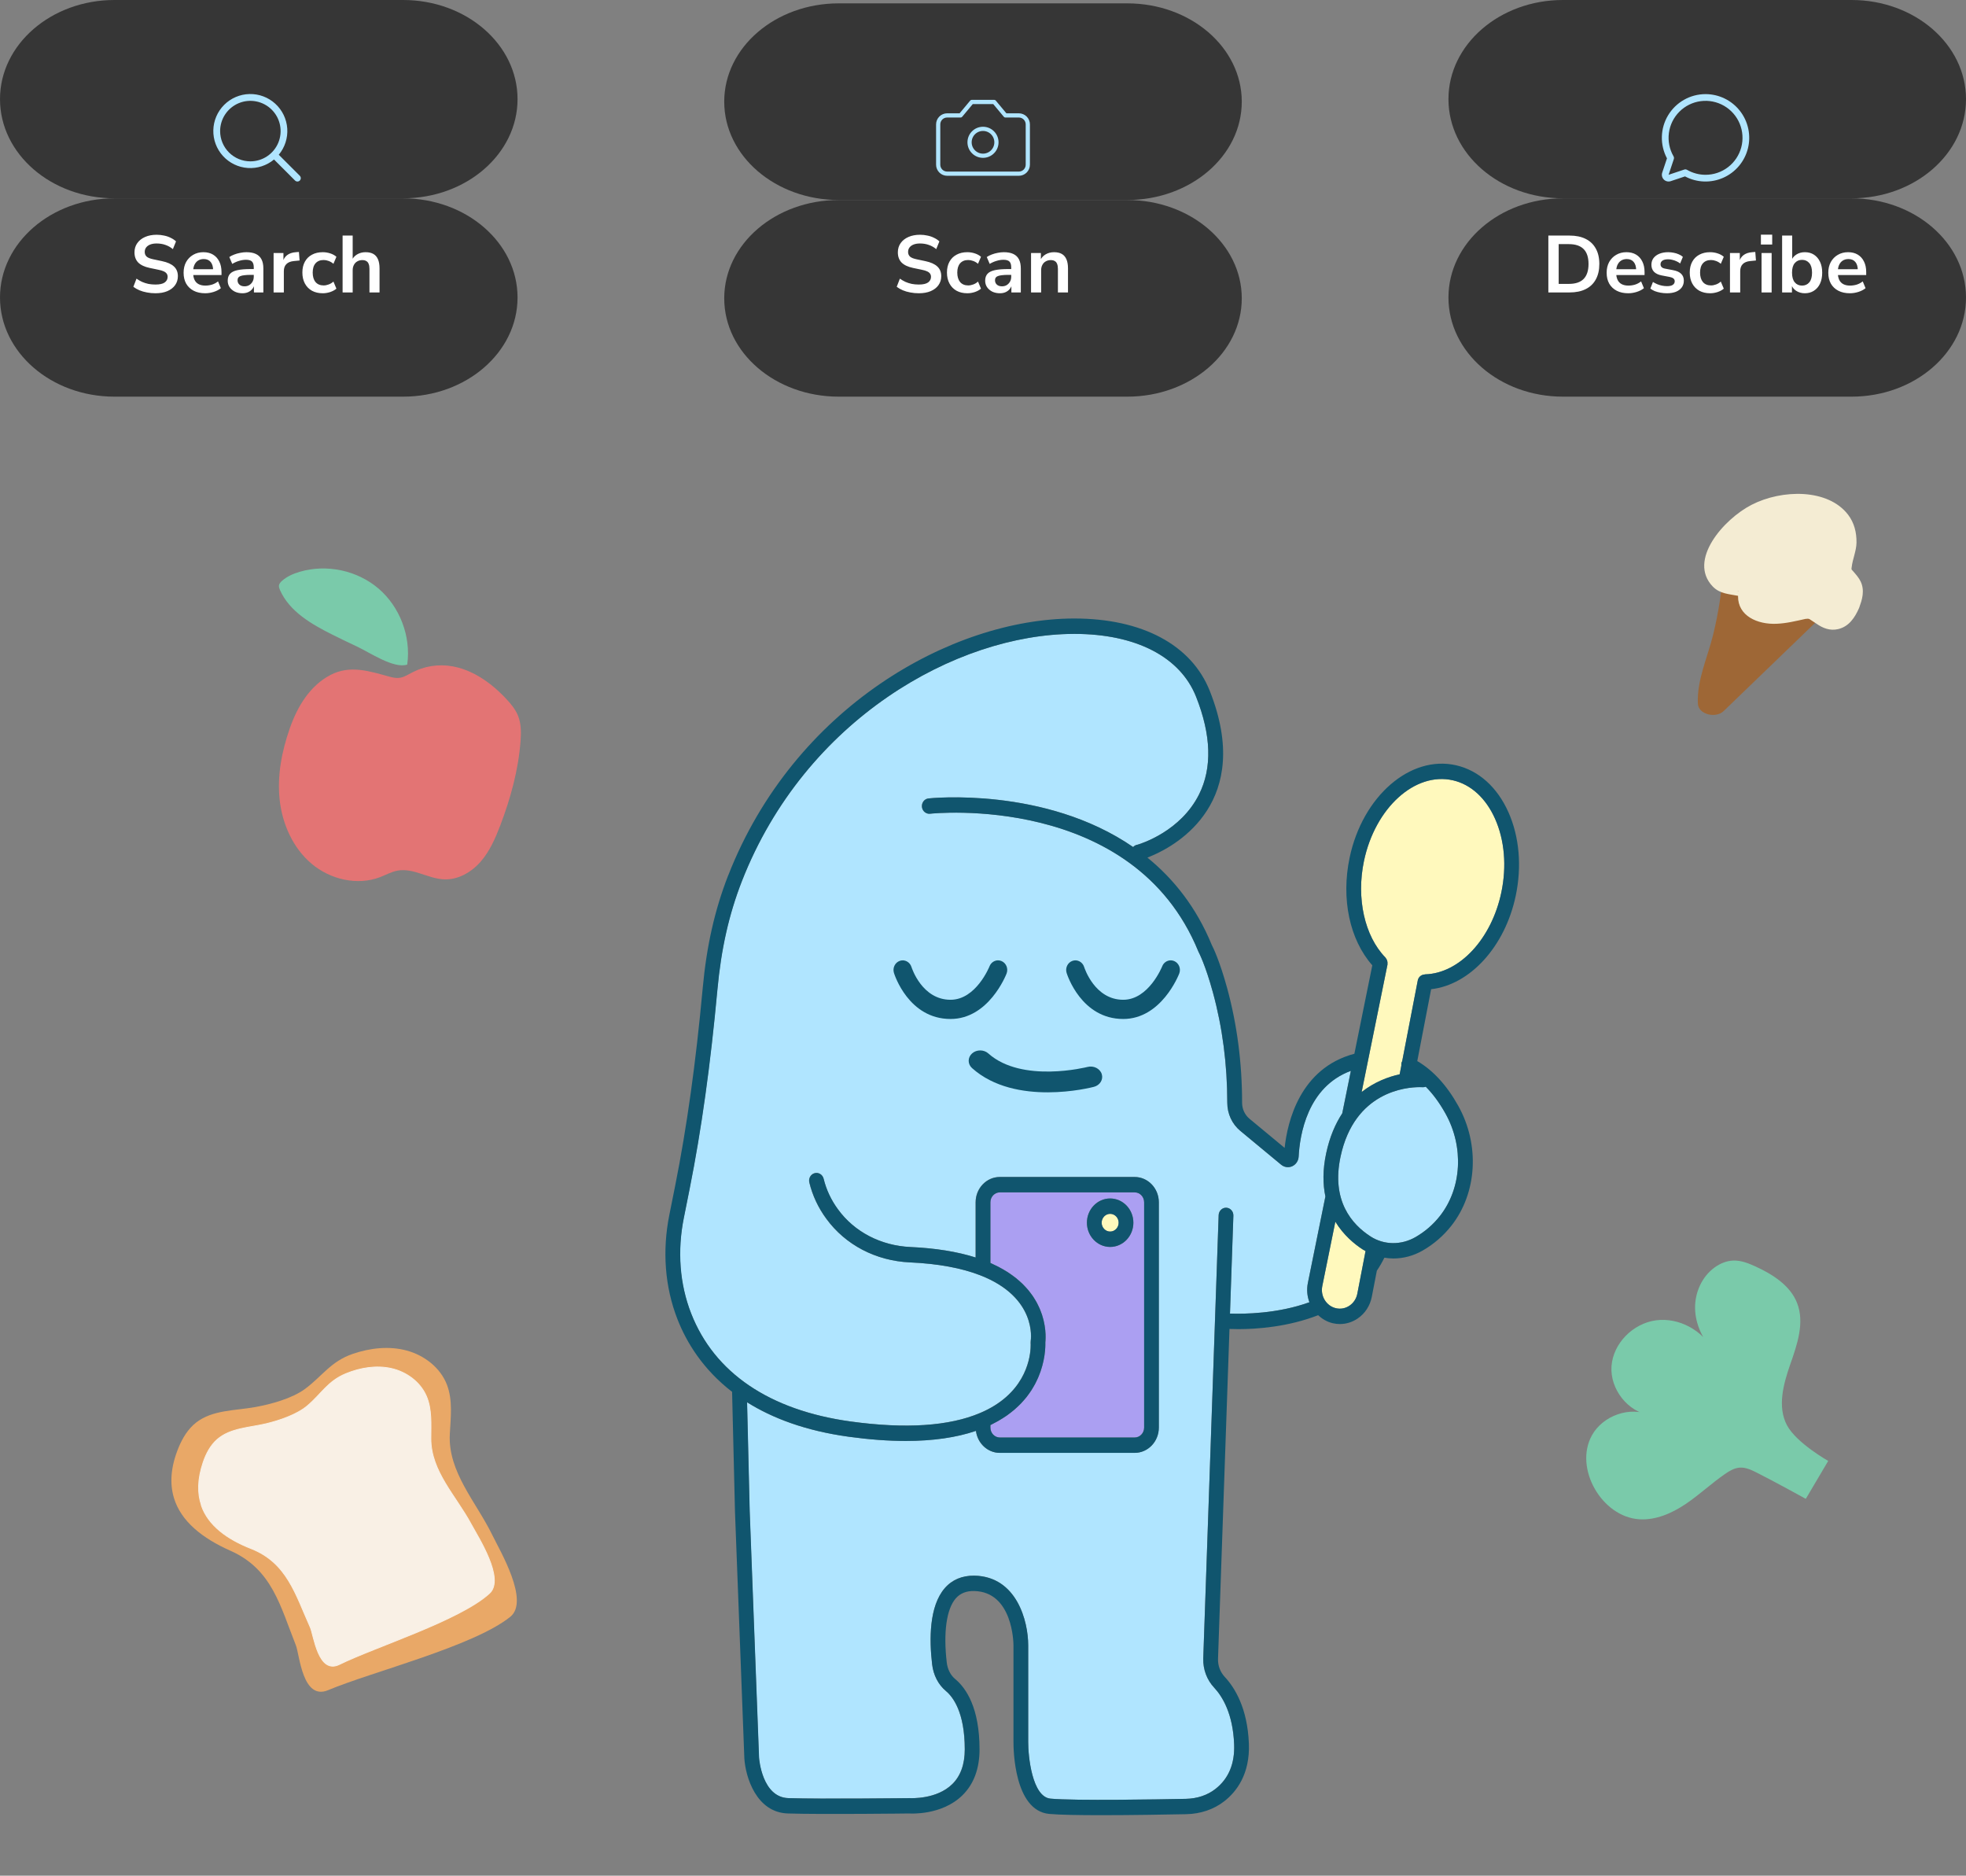
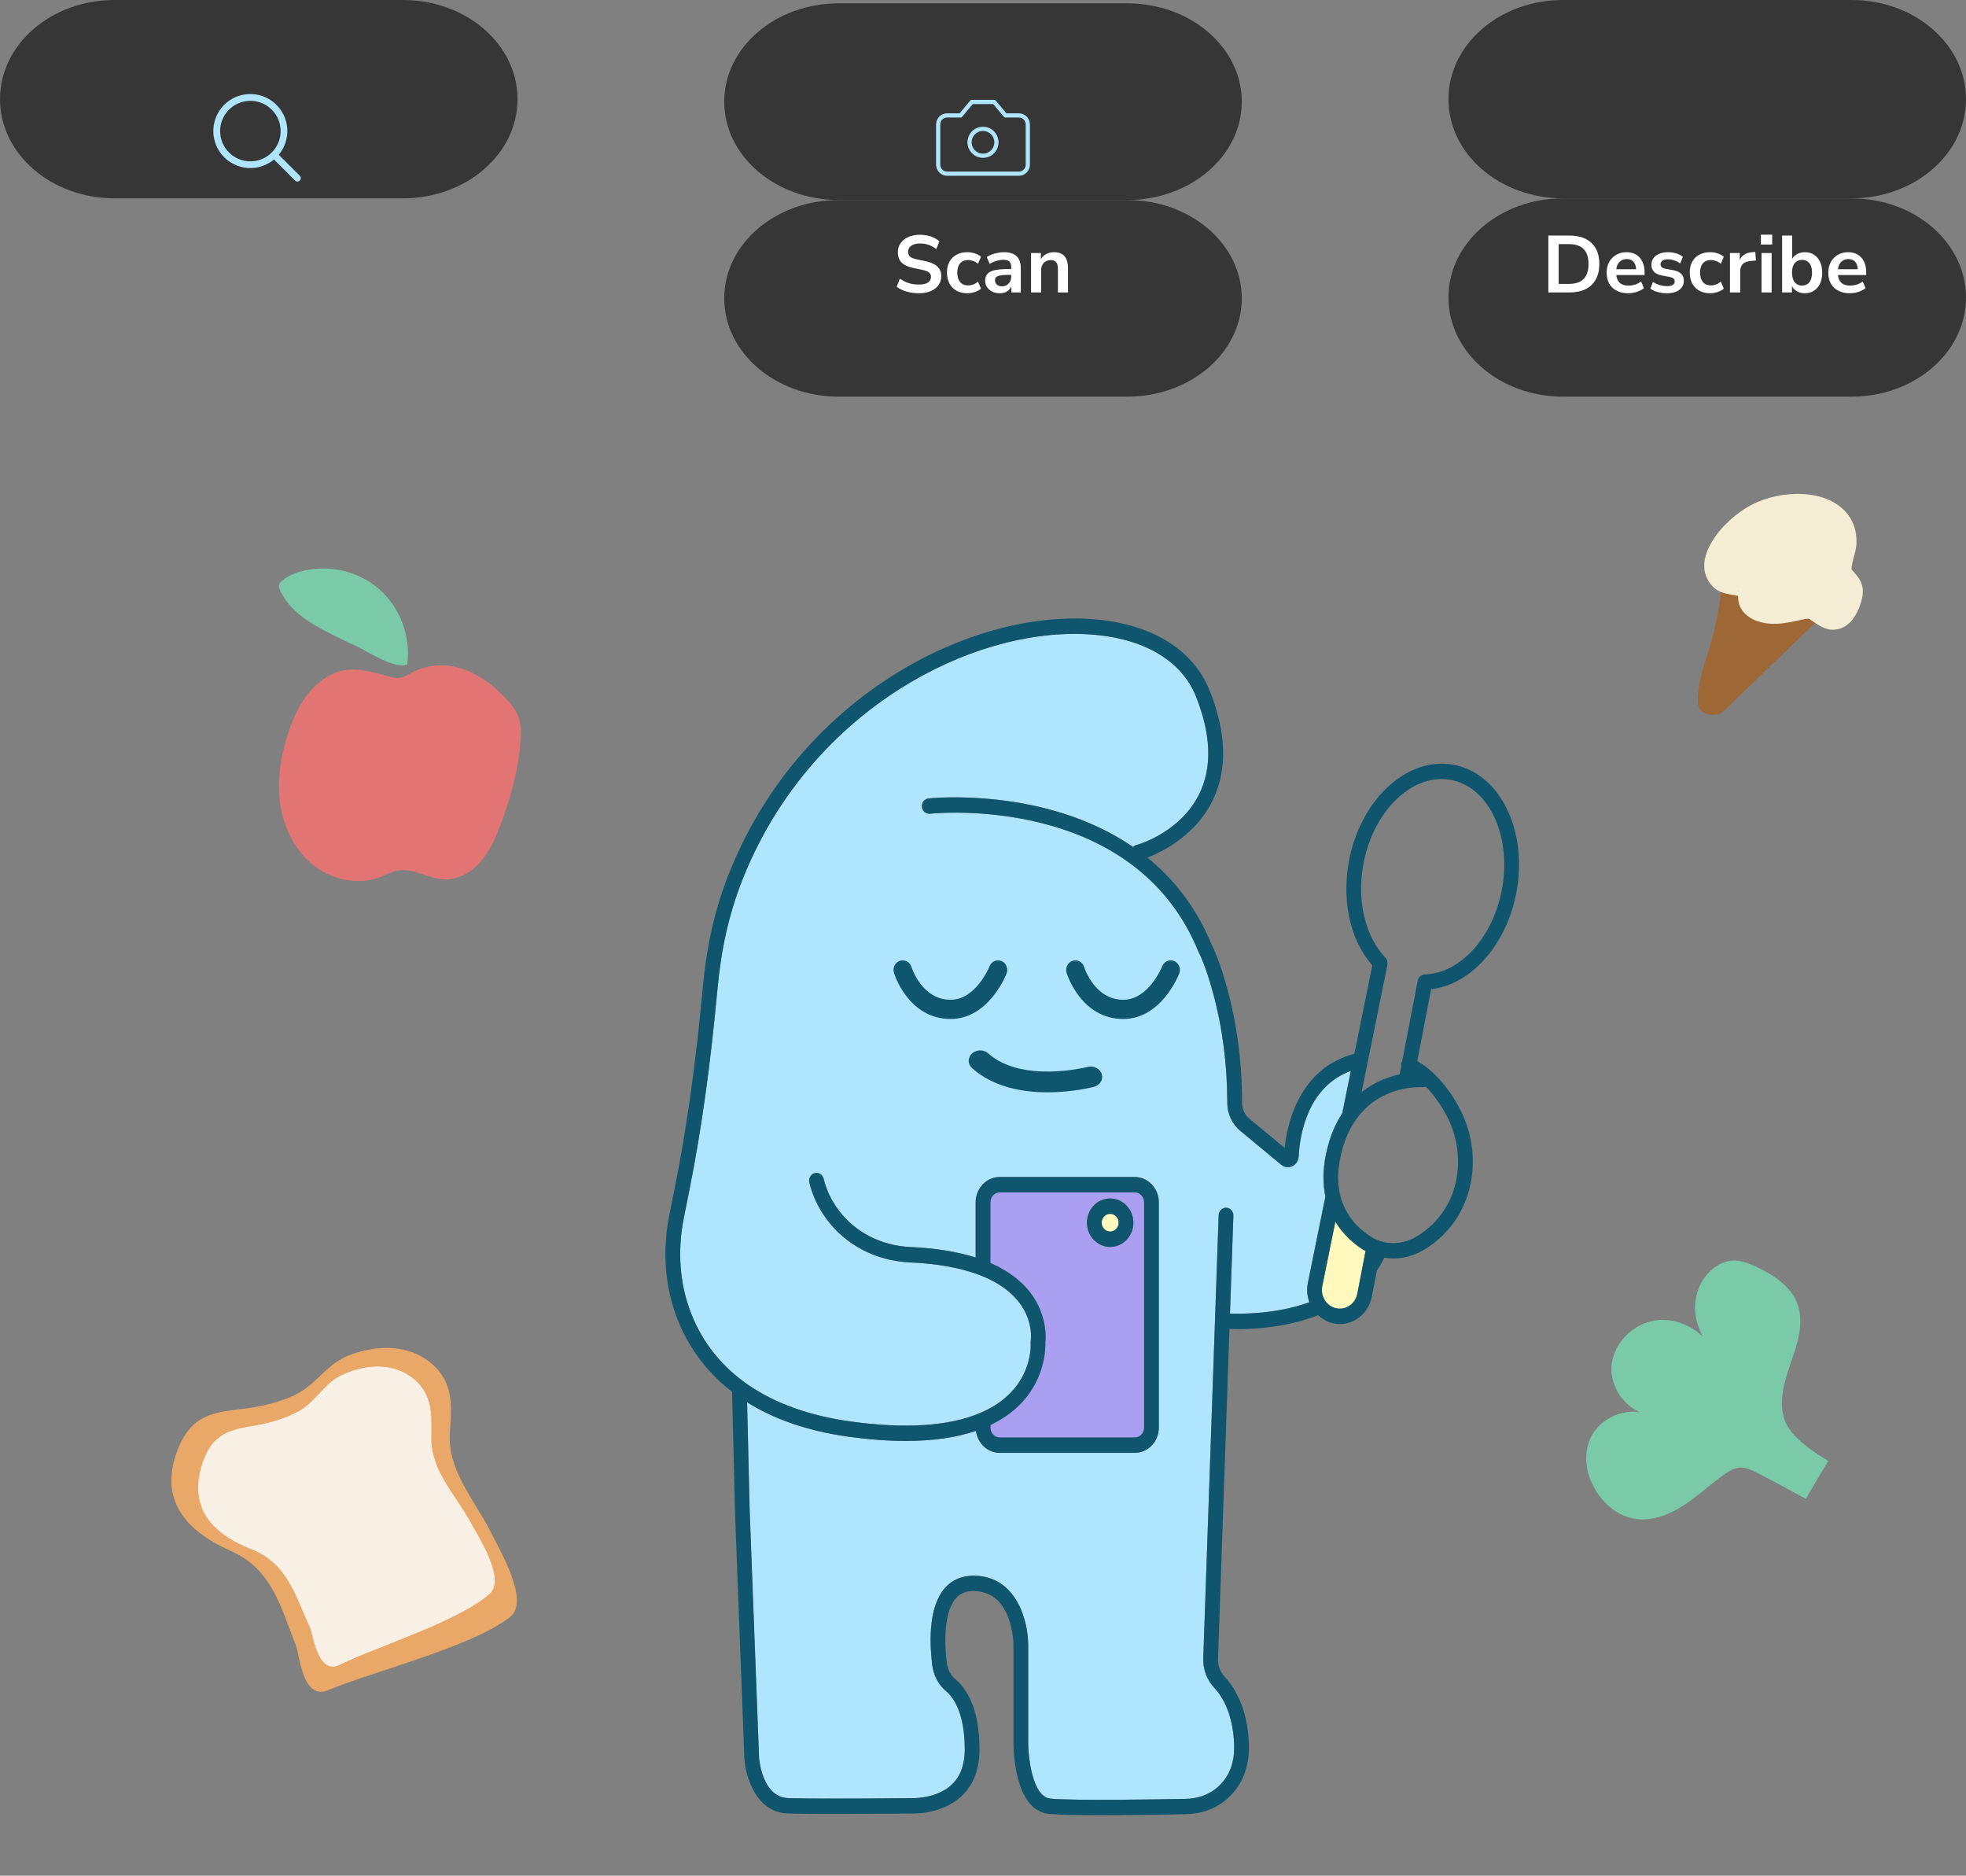
<svg xmlns="http://www.w3.org/2000/svg" width="585" height="558" viewBox="0 0 585 558" fill="none">
  <rect x="0" y="0" width="585" height="558" fill="#808080" stroke="none" />
  <path d="M397.345 363.442L393.457 382.609C392.853 385.588 394.68 388.539 397.536 389.184C398.931 389.506 400.373 389.226 401.577 388.406C402.782 387.585 403.596 386.323 403.883 384.858L406.333 372.17C406.078 372.023 405.806 371.909 405.556 371.747C403 370.106 399.772 367.426 397.345 363.447V363.442Z" fill="#FFF9BD" />
-   <path d="M416.979 317.02C416.948 316.636 416.975 316.242 417.139 315.863C417.161 315.815 417.202 315.787 417.225 315.739L421.867 291.677C422.072 290.624 422.94 289.936 423.922 289.889C423.981 289.884 424.027 289.851 424.09 289.851C434.311 289.552 443.836 279.302 446.736 265.48C448.369 257.71 447.705 249.927 444.868 243.566C442.126 237.414 437.671 233.354 432.324 232.13C421.053 229.559 409.187 240.317 405.863 256.131C403.535 267.221 406.041 278.491 412.247 284.846C412.301 284.903 412.324 284.979 412.374 285.041C412.469 285.164 412.556 285.288 412.624 285.43C412.688 285.558 412.738 285.686 412.778 285.824C412.819 285.961 412.847 286.099 412.86 286.246C412.874 286.402 412.874 286.554 412.86 286.711C412.851 286.791 412.874 286.872 412.86 286.952L405.172 324.861C408.991 321.849 413.101 320.34 416.484 319.586L416.979 317.015V317.02Z" fill="#FFF9BD" />
  <path d="M330.336 366.378C331.728 366.378 332.864 365.192 332.864 363.741C332.864 362.289 331.728 361.104 330.336 361.104C328.945 361.104 327.809 362.289 327.809 363.741C327.809 365.192 328.945 366.378 330.336 366.378Z" fill="#FFF9BD" />
  <path d="M311.026 400.805C311.021 400.938 311.003 401.104 310.994 401.251C310.98 401.459 310.967 401.654 310.948 401.881C310.93 402.052 310.903 402.247 310.885 402.427C310.857 402.669 310.83 402.906 310.794 403.172C310.762 403.376 310.721 403.598 310.685 403.812C310.639 404.087 310.594 404.353 310.535 404.642C310.485 404.874 310.421 405.121 310.366 405.363C310.298 405.662 310.23 405.951 310.148 406.264C310.08 406.52 309.989 406.791 309.912 407.052C309.816 407.369 309.725 407.678 309.612 408.005C309.516 408.28 309.403 408.56 309.293 408.84C309.166 409.172 309.043 409.499 308.898 409.841C308.775 410.13 308.63 410.419 308.489 410.709C308.325 411.05 308.166 411.392 307.984 411.738C307.83 412.032 307.648 412.331 307.475 412.625C307.275 412.971 307.07 413.317 306.847 413.668C306.657 413.967 306.438 414.261 306.225 414.56C305.979 414.906 305.734 415.253 305.461 415.599C305.229 415.898 304.97 416.187 304.715 416.481C304.42 416.823 304.124 417.164 303.801 417.501C303.524 417.79 303.224 418.075 302.924 418.359C302.578 418.692 302.224 419.024 301.846 419.346C301.524 419.626 301.178 419.896 300.832 420.167C300.428 420.484 300.014 420.802 299.573 421.111C299.2 421.371 298.805 421.623 298.405 421.879C297.936 422.178 297.459 422.472 296.954 422.756C296.527 422.998 296.081 423.226 295.627 423.458C295.308 423.62 295.027 423.795 294.699 423.952V424.687C294.699 426.314 295.959 427.637 297.504 427.637H337.636C339.182 427.637 340.442 426.314 340.442 424.687V357.665C340.442 356.038 339.182 354.715 337.636 354.715H297.504C295.959 354.715 294.699 356.038 294.699 357.665V375.703C295.045 375.85 295.336 376.016 295.668 376.173C296.172 376.41 296.672 376.643 297.145 376.889C297.659 377.155 298.145 377.435 298.623 377.71C299.064 377.966 299.5 378.222 299.91 378.488C300.355 378.777 300.769 379.071 301.183 379.37C301.56 379.645 301.937 379.915 302.287 380.195C302.669 380.499 303.019 380.807 303.369 381.12C303.688 381.405 304.01 381.689 304.306 381.979C304.629 382.297 304.92 382.614 305.215 382.937C305.484 383.231 305.756 383.52 305.997 383.814C306.266 384.137 306.506 384.459 306.747 384.787C306.966 385.081 307.193 385.375 307.389 385.669C307.607 385.996 307.798 386.319 307.993 386.641C308.171 386.935 308.352 387.225 308.507 387.519C308.68 387.841 308.83 388.159 308.984 388.482C309.121 388.766 309.266 389.056 309.384 389.336C309.521 389.653 309.63 389.957 309.744 390.27C309.848 390.545 309.957 390.825 310.048 391.095C310.148 391.399 310.226 391.693 310.307 391.987C310.38 392.248 310.462 392.514 310.521 392.765C310.594 393.059 310.644 393.329 310.698 393.609C310.744 393.846 310.803 394.088 310.839 394.316C310.885 394.596 310.917 394.852 310.948 395.118C310.976 395.322 311.008 395.535 311.026 395.729C311.053 395.99 311.062 396.223 311.08 396.46C311.089 396.631 311.108 396.811 311.117 396.972C311.126 397.214 311.126 397.418 311.126 397.632C311.126 397.755 311.13 397.897 311.126 398.011C311.126 398.229 311.112 398.405 311.103 398.585C311.103 398.666 311.098 398.76 311.094 398.832C311.08 399.064 311.062 399.254 311.048 399.396C311.048 399.538 311.058 399.728 311.053 399.96C311.053 400.055 311.044 400.183 311.044 400.292C311.044 400.454 311.039 400.606 311.03 400.8L311.026 400.805ZM330.335 356.531C334.145 356.531 337.245 359.766 337.245 363.741C337.245 367.716 334.145 370.951 330.335 370.951C326.525 370.951 323.419 367.716 323.419 363.741C323.419 359.766 326.52 356.531 330.335 356.531Z" fill="#AB9FF2" />
-   <path d="M407.853 367.853C411.831 370.405 416.937 370.471 421.193 368.024C424.011 366.402 426.457 364.286 428.462 361.739C434.982 353.448 435.646 341.21 430.122 331.283C428.344 328.095 426.385 325.425 424.248 323.29C423.957 323.404 423.629 323.456 423.307 323.433C423.216 323.428 422.907 323.409 422.42 323.409C418.497 323.409 403.048 324.666 398.892 344.075C396.091 357.167 402.22 364.229 407.853 367.848V367.853Z" fill="#B0E5FF" />
  <path d="M277.351 495.096C277.728 498.34 279.187 501.162 281.456 503.05L281.433 503.045C283.534 504.786 287.053 509.359 287.053 520.415C287.053 524.86 285.798 528.336 283.334 530.755C278.716 535.284 271.187 534.94 270.675 534.916L270.654 534.915C270.39 534.915 244.284 535.233 234.545 534.915C226.753 534.659 225.866 523.313 225.834 522.905L223.052 449.584L222.27 417.155C229.794 421.869 239.615 425.631 252.536 427.41C258.624 428.244 264.279 428.662 269.49 428.662C277.546 428.662 284.525 427.656 290.376 425.664C290.845 429.345 293.832 432.205 297.473 432.205H337.605C341.57 432.205 344.793 428.828 344.793 424.682V357.66C344.793 353.514 341.57 350.137 337.605 350.137H297.473C293.509 350.137 290.285 353.514 290.285 357.66V374.086C284.807 372.35 278.31 371.297 270.899 370.97C262.084 370.571 254.227 366.487 249.331 359.766C247.289 356.996 245.848 353.927 245.048 350.649C244.752 349.426 243.543 348.686 242.384 348.999C241.211 349.312 240.501 350.555 240.801 351.778C241.747 355.658 243.447 359.287 245.848 362.546C251.527 370.343 260.592 375.082 270.713 375.542C279.042 375.912 286.107 377.212 291.713 379.403C308.526 385.963 306.757 398.39 306.676 398.903C306.648 399.092 306.635 399.296 306.648 399.491C306.657 399.6 306.694 400.164 306.639 401.051C306.412 404.903 304.534 414.873 291.654 420.328C282.434 424.26 269.472 425.119 253.122 422.875C228.962 419.545 212.536 408.418 205.616 390.687C202.22 381.983 201.47 372.174 203.452 362.313L205.184 353.647C208.694 336.036 211.395 316.674 213.441 294.447C214.554 282.294 216.869 272.035 220.715 262.164C239.551 213.968 284.648 188.658 319.46 188.573H319.647C337.978 188.573 351.186 195.393 355.905 207.299C360.424 218.697 360.715 228.473 356.764 236.351C351.322 247.204 339.792 250.899 338.483 251.283C338.287 251.307 338.092 251.359 337.901 251.444C337.615 251.572 337.369 251.757 337.164 251.98C310.886 233.885 276.723 237.466 276.26 237.523C275.055 237.66 274.191 238.789 274.323 240.046C274.455 241.308 275.559 242.205 276.741 242.072C277.342 241.996 337.237 235.716 356.569 283.049C356.601 283.125 356.637 283.205 356.678 283.281C356.696 283.314 358.633 286.933 360.906 295.248C363.743 305.622 365.18 316.655 365.18 328.048C365.18 331.321 366.589 334.371 369.049 336.41L381.206 346.485C381.788 346.973 382.498 347.22 383.211 347.22C383.662 347.22 384.112 347.12 384.539 346.921C385.635 346.404 386.353 345.304 386.417 344.056C386.744 337.729 388.972 323.347 401.952 318.561L399.388 331.202C397.342 334.323 395.651 338.198 394.605 343.079C393.537 348.069 393.614 352.324 394.373 355.938L389.158 381.661C388.754 383.648 388.958 385.626 389.617 387.4C380.097 390.839 370.154 390.924 365.98 390.773L366.989 361.649C367.035 360.387 366.089 359.33 364.88 359.282C363.689 359.23 362.652 360.221 362.611 361.483L358.028 493.412C357.96 496.666 359.106 499.725 361.256 502.03C363.78 504.734 366.862 509.857 367.217 518.897C367.44 524.66 365.576 529.129 361.67 532.178C359.288 534.043 356.246 535.067 352.877 535.133C345.23 535.29 319.715 535.745 312.577 535.072C307.085 534.555 305.916 522.393 305.939 518.157V489.428C305.944 482.384 302.602 468.998 289.931 468.737C286.307 468.7 283.311 469.919 281.106 472.466C276.446 477.844 276.491 487.739 277.351 495.096Z" fill="#B0E5FF" />
  <path d="M325.501 323.324C324.556 323.574 302.136 329.289 289.25 317.756C287.907 316.555 287.9 314.605 289.235 313.397C289.903 312.789 290.784 312.489 291.665 312.489C292.546 312.489 293.413 312.789 294.08 313.384C304.09 322.34 323.398 317.456 323.59 317.405C325.401 316.938 327.305 317.872 327.831 319.508C328.356 321.138 327.319 322.851 325.501 323.324Z" fill="#10556E" />
  <path d="M319.146 285.833C320.578 285.349 322.124 286.165 322.596 287.664C322.724 288.062 325.774 297.421 334.226 297.421C341.824 297.421 345.779 287.574 345.82 287.474C346.252 286.364 347.279 285.69 348.357 285.69C348.698 285.69 349.048 285.757 349.38 285.899C350.785 286.492 351.462 288.157 350.894 289.618C350.68 290.173 345.534 303.136 334.222 303.136C321.746 303.136 317.55 289.983 317.377 289.423C316.918 287.925 317.704 286.326 319.141 285.838L319.146 285.833Z" fill="#10556E" />
  <path d="M267.762 285.833C269.194 285.349 270.74 286.165 271.213 287.664C271.34 288.062 274.391 297.421 282.843 297.421C290.44 297.421 294.396 287.574 294.437 287.474C294.868 286.364 295.896 285.69 296.973 285.69C297.314 285.69 297.665 285.757 298.001 285.899C299.406 286.492 300.083 288.157 299.515 289.618C299.301 290.173 294.155 303.136 282.843 303.136C270.367 303.136 266.171 289.983 265.998 289.423C265.539 287.925 266.325 286.326 267.762 285.838V285.833Z" fill="#10556E" />
  <path d="M216.67 260.447C212.655 270.745 210.25 281.412 209.091 294.02C207.063 316.076 204.385 335.281 200.907 352.722L199.175 361.383C197.016 372.136 197.843 382.87 201.571 392.418C204.308 399.434 209.209 407.393 217.839 414.057L218.702 449.736L221.489 523.157C221.858 528.673 225.04 539.184 234.438 539.488C244.276 539.81 270.473 539.492 270.564 539.488C270.951 539.521 280.226 540.085 286.341 534.118C289.741 530.798 291.469 526.188 291.469 520.42C291.469 508.097 287.514 502.225 284.199 499.474C282.835 498.34 281.953 496.59 281.712 494.545C280.671 485.619 281.64 478.689 284.372 475.53C285.709 473.988 287.559 473.262 289.855 473.31C301.39 473.547 301.562 488.778 301.567 489.423V518.138C301.553 520.235 301.731 538.634 312.197 539.621C315.197 539.905 321.103 540 327.687 540C336.816 540 347.241 539.815 352.979 539.701C357.271 539.611 361.19 538.278 364.318 535.835C367.841 533.08 371.974 527.871 371.615 518.708C371.206 508.22 367.473 502.111 364.418 498.838C363.095 497.42 362.39 495.532 362.431 493.545L365.841 395.35C366.582 395.378 367.468 395.402 368.5 395.402C374.011 395.402 383.286 394.743 392.229 391.256C393.443 392.395 394.911 393.263 396.616 393.652C397.312 393.808 398.007 393.889 398.703 393.889C400.567 393.889 402.395 393.324 403.995 392.233C406.191 390.739 407.682 388.439 408.196 385.759L409.692 378.018C410.528 376.794 411.269 375.495 411.938 374.152C412.82 374.295 413.711 374.385 414.602 374.385C417.584 374.385 420.594 373.602 423.327 372.027C426.637 370.125 429.51 367.64 431.87 364.642C439.54 354.88 440.372 340.556 433.925 328.987C430.519 322.873 426.418 318.405 421.722 315.658L425.845 294.281C437.412 292.981 447.846 281.597 451.024 266.457C452.861 257.715 452.088 248.897 448.851 241.635C445.518 234.16 439.985 229.198 433.27 227.662C419.639 224.555 405.427 236.873 401.59 255.149C399.012 267.424 401.604 279.543 408.341 287.17L403.008 313.481C386.768 317.783 383.067 333.835 382.254 341.485L371.81 332.829C370.405 331.662 369.596 329.921 369.596 328.048C369.596 316.232 368.1 304.773 365.159 293.991C362.931 285.847 360.99 281.905 360.59 281.142C355.948 269.824 349.155 261.41 341.426 255.13C341.949 254.921 342.49 254.689 343.072 254.437C350.337 251.278 373.029 238.424 359.985 205.549C354.556 191.845 339.871 184 319.676 184H319.48C283.208 184.09 236.247 210.377 216.684 260.442L216.67 260.447ZM403.881 384.858C403.599 386.328 402.781 387.585 401.576 388.406C400.371 389.226 398.93 389.506 397.534 389.184C394.679 388.534 392.851 385.588 393.456 382.609L397.343 363.442C399.771 367.422 402.999 370.101 405.554 371.743C405.804 371.904 406.073 372.018 406.332 372.165L403.881 384.853V384.858ZM412.856 286.957C412.874 286.876 412.852 286.796 412.856 286.715C412.87 286.559 412.874 286.407 412.856 286.25C412.842 286.103 412.815 285.966 412.774 285.828C412.733 285.691 412.688 285.563 412.62 285.434C412.547 285.292 412.465 285.169 412.37 285.045C412.32 284.984 412.297 284.908 412.242 284.851C406.036 278.495 403.527 267.225 405.859 256.135C409.183 240.321 421.049 229.564 432.32 232.135C437.666 233.358 442.122 237.418 444.863 243.57C447.7 249.931 448.364 257.715 446.732 265.484C443.827 279.306 434.302 289.561 424.086 289.855C424.027 289.855 423.977 289.888 423.918 289.893C422.936 289.945 422.067 290.633 421.863 291.681L417.221 315.744C417.198 315.786 417.157 315.82 417.134 315.867C416.966 316.242 416.939 316.636 416.975 317.024L416.48 319.595C413.097 320.345 408.992 321.858 405.168 324.87L412.856 286.962V286.957ZM422.422 323.409C422.908 323.409 423.218 323.428 423.308 323.433C423.631 323.456 423.959 323.404 424.25 323.29C426.382 325.425 428.346 328.095 430.124 331.283C435.652 341.206 434.984 353.448 428.464 361.739C426.459 364.286 424.018 366.402 421.194 368.024C416.939 370.471 411.829 370.405 407.855 367.853C402.222 364.234 396.093 357.171 398.894 344.08C403.049 324.671 418.498 323.414 422.422 323.414V323.409ZM319.476 188.577H319.662C337.993 188.577 351.206 195.398 355.92 207.304C360.439 218.702 360.73 228.477 356.78 236.356C351.337 247.209 339.803 250.904 338.498 251.288C338.303 251.311 338.107 251.368 337.916 251.449C337.63 251.577 337.384 251.762 337.18 251.985C310.901 233.885 276.738 237.471 276.275 237.528C275.07 237.665 274.206 238.794 274.338 240.051C274.47 241.308 275.575 242.209 276.757 242.076C277.357 242 337.252 235.72 356.584 283.053C356.616 283.129 356.657 283.215 356.693 283.286C356.711 283.324 358.648 286.938 360.921 295.253C363.758 305.626 365.195 316.659 365.195 328.053C365.195 331.33 366.605 334.375 369.064 336.415L381.222 346.49C381.808 346.973 382.513 347.225 383.227 347.225C383.672 347.225 384.127 347.125 384.554 346.926C385.65 346.409 386.368 345.309 386.432 344.061C386.755 337.734 388.982 323.352 401.967 318.566L399.403 331.207C397.357 334.323 395.666 338.198 394.62 343.084C393.552 348.079 393.624 352.329 394.388 355.943L389.173 381.666C388.769 383.658 388.973 385.636 389.633 387.405C380.112 390.839 370.169 390.929 365.995 390.777L367.005 361.654C367.05 360.392 366.104 359.33 364.895 359.287C363.704 359.235 362.667 360.226 362.626 361.488L358.043 493.417C357.975 496.67 359.121 499.73 361.272 502.035C363.795 504.739 366.877 509.857 367.232 518.902C367.455 524.665 365.591 529.133 361.685 532.183C359.303 534.047 356.261 535.067 352.892 535.138C345.245 535.295 319.726 535.75 312.592 535.076C307.1 534.559 305.927 522.398 305.954 518.162V489.432C305.954 482.388 302.617 469.003 289.946 468.742C286.322 468.704 283.326 469.923 281.121 472.47C276.461 477.854 276.507 487.748 277.366 495.1C277.743 498.345 279.203 501.167 281.471 503.055C283.572 504.796 287.091 509.368 287.091 520.425C287.091 524.869 285.841 528.346 283.372 530.765C278.666 535.38 270.937 534.934 270.692 534.925C270.428 534.925 244.322 535.243 234.583 534.925C226.795 534.673 225.904 523.323 225.872 522.915L223.09 449.594L222.308 417.164C229.832 421.879 239.653 425.64 252.574 427.419C258.662 428.254 264.317 428.671 269.528 428.671C277.584 428.671 284.558 427.666 290.414 425.673C290.878 429.354 293.865 432.214 297.511 432.214H337.643C341.608 432.214 344.831 428.842 344.831 424.692V357.669C344.831 353.524 341.608 350.147 337.643 350.147H297.511C293.547 350.147 290.323 353.524 290.323 357.669V374.095C284.845 372.359 278.348 371.311 270.937 370.979C262.121 370.576 254.265 366.497 249.368 359.775C247.327 357.001 245.886 353.932 245.086 350.659C244.79 349.435 243.581 348.695 242.421 349.008C241.248 349.321 240.539 350.564 240.839 351.788C241.785 355.668 243.485 359.296 245.886 362.555C251.564 370.353 260.626 375.091 270.751 375.551C279.08 375.921 286.145 377.221 291.751 379.412C308.564 385.972 306.795 398.4 306.714 398.912C306.682 399.102 306.673 399.31 306.686 399.5C306.695 399.609 306.727 400.169 306.677 401.061C306.45 404.912 304.568 414.883 291.692 420.337C282.472 424.274 269.509 425.128 253.16 422.884C229 419.555 212.574 408.427 205.654 390.697C202.258 381.993 201.507 372.184 203.49 362.323L205.222 353.657C208.732 336.05 211.432 316.683 213.478 294.456C214.597 282.304 216.906 272.044 220.753 262.174C239.589 213.973 284.686 188.667 319.498 188.582L319.476 188.577ZM311.046 399.401C311.06 399.258 311.078 399.069 311.092 398.836C311.096 398.765 311.096 398.67 311.101 398.589C311.11 398.409 311.119 398.234 311.124 398.016C311.124 397.902 311.124 397.759 311.124 397.636C311.124 397.423 311.124 397.219 311.115 396.977C311.11 396.82 311.092 396.635 311.083 396.464C311.069 396.223 311.055 395.995 311.028 395.734C311.01 395.54 310.974 395.326 310.951 395.122C310.919 394.856 310.887 394.6 310.842 394.32C310.805 394.093 310.746 393.851 310.701 393.614C310.646 393.334 310.592 393.059 310.523 392.769C310.464 392.518 310.383 392.252 310.31 391.992C310.228 391.698 310.151 391.403 310.051 391.1C309.964 390.829 309.851 390.55 309.746 390.275C309.632 389.966 309.519 389.658 309.387 389.34C309.269 389.055 309.123 388.771 308.987 388.486C308.832 388.164 308.687 387.846 308.509 387.523C308.35 387.234 308.168 386.94 307.996 386.646C307.8 386.319 307.609 385.996 307.391 385.674C307.191 385.379 306.968 385.085 306.75 384.791C306.509 384.464 306.268 384.142 306 383.819C305.754 383.525 305.481 383.236 305.218 382.941C304.927 382.619 304.631 382.301 304.308 381.983C304.013 381.694 303.69 381.409 303.372 381.125C303.022 380.812 302.672 380.503 302.29 380.2C301.94 379.92 301.562 379.65 301.185 379.375C300.776 379.076 300.357 378.782 299.912 378.492C299.503 378.227 299.066 377.97 298.63 377.714C298.152 377.435 297.666 377.159 297.152 376.894C296.679 376.647 296.179 376.41 295.675 376.178C295.343 376.026 295.052 375.855 294.706 375.708V357.669C294.706 356.042 295.966 354.719 297.511 354.719H337.643C339.189 354.719 340.449 356.042 340.449 357.669V424.692C340.449 426.318 339.189 427.642 337.643 427.642H297.511C295.966 427.642 294.706 426.318 294.706 424.692V423.956C295.038 423.8 295.32 423.624 295.634 423.463C296.084 423.235 296.534 423.003 296.961 422.761C297.466 422.476 297.943 422.182 298.412 421.884C298.812 421.632 299.207 421.376 299.58 421.115C300.021 420.807 300.43 420.494 300.839 420.171C301.185 419.901 301.53 419.631 301.853 419.351C302.231 419.023 302.581 418.696 302.931 418.364C303.231 418.079 303.531 417.795 303.808 417.506C304.131 417.169 304.427 416.827 304.722 416.486C304.977 416.192 305.231 415.898 305.468 415.603C305.741 415.257 305.986 414.911 306.232 414.565C306.441 414.266 306.659 413.972 306.854 413.673C307.082 413.327 307.282 412.98 307.482 412.629C307.655 412.331 307.836 412.037 307.991 411.742C308.173 411.396 308.337 411.055 308.496 410.713C308.632 410.424 308.778 410.13 308.905 409.845C309.05 409.508 309.173 409.176 309.3 408.844C309.41 408.564 309.523 408.28 309.619 408.01C309.732 407.682 309.823 407.374 309.919 407.056C310.001 406.791 310.087 406.525 310.155 406.269C310.242 405.96 310.305 405.666 310.373 405.368C310.428 405.126 310.496 404.879 310.542 404.647C310.601 404.357 310.646 404.092 310.692 403.816C310.728 403.603 310.774 403.38 310.801 403.176C310.842 402.911 310.864 402.678 310.892 402.431C310.914 402.251 310.942 402.057 310.955 401.886C310.978 401.654 310.987 401.459 311.001 401.255C311.01 401.108 311.028 400.942 311.033 400.809C311.042 400.615 311.046 400.468 311.046 400.302C311.046 400.193 311.055 400.065 311.055 399.97C311.055 399.737 311.055 399.543 311.051 399.405L311.046 399.401Z" fill="#10556E" />
  <path d="M330.335 370.95C334.145 370.95 337.246 367.715 337.246 363.741C337.246 359.766 334.145 356.531 330.335 356.531C326.525 356.531 323.42 359.766 323.42 363.741C323.42 367.715 326.521 370.95 330.335 370.95ZM330.335 361.103C331.726 361.103 332.863 362.289 332.863 363.741C332.863 365.192 331.726 366.378 330.335 366.378C328.944 366.378 327.807 365.192 327.807 363.741C327.807 362.289 328.944 361.103 330.335 361.103Z" fill="#10556E" />
  <path d="M34.058 0H119.942C138.752 0 154 13.207 154 29.498C154 45.789 138.752 58.996 119.942 58.996H34.058C15.248 58.996 0 45.789 0 29.498C0 13.207 15.248 0 34.058 0Z" fill="#2A2A2A" fill-opacity="0.85" />
-   <path d="M34.058 59.004H119.942C138.752 59.004 154 72.211 154 88.502C154 104.793 138.752 118 119.942 118H34.058C15.248 118 0 104.793 0 88.502C0 72.211 15.248 59.004 34.058 59.004Z" fill="#2A2A2A" fill-opacity="0.85" />
  <path d="M249.558 1H335.442C354.252 1 369.5 14.095 369.5 30.248C369.5 46.401 354.252 59.496 335.442 59.496H249.558C230.748 59.496 215.5 46.401 215.5 30.248C215.5 14.095 230.748 1 249.558 1Z" fill="#2A2A2A" fill-opacity="0.85" />
  <path d="M249.558 59.504H335.442C354.252 59.504 369.5 72.599 369.5 88.752C369.5 104.905 354.252 118 335.442 118H249.558C230.748 118 215.5 104.905 215.5 88.752C215.5 72.599 230.748 59.504 249.558 59.504Z" fill="#2A2A2A" fill-opacity="0.85" />
  <g clip-path="url(#clip0_2170_56939)">
    <path d="M295.833 30.333H289.166L285.833 34.333H281.833C281.125 34.333 280.447 34.614 279.947 35.114C279.447 35.614 279.166 36.293 279.166 37V49C279.166 49.707 279.447 50.386 279.947 50.886C280.447 51.386 281.125 51.667 281.833 51.667H303.166C303.873 51.667 304.552 51.386 305.052 50.886C305.552 50.386 305.833 49.707 305.833 49V37C305.833 36.293 305.552 35.614 305.052 35.114C304.552 34.614 303.873 34.333 303.166 34.333H299.166L295.833 30.333Z" stroke="#B0E5FF" stroke-width="1.25" stroke-linecap="round" stroke-linejoin="round" />
    <path d="M292.5 46.333C294.709 46.333 296.5 44.542 296.5 42.333C296.5 40.124 294.709 38.333 292.5 38.333C290.291 38.333 288.5 40.124 288.5 42.333C288.5 44.542 290.291 46.333 292.5 46.333Z" stroke="#B0E5FF" stroke-width="1.25" stroke-linecap="round" stroke-linejoin="round" />
  </g>
  <path d="M273.403 87.24C272.523 87.24 271.675 87.16 270.859 87C270.059 86.856 269.315 86.64 268.627 86.352C267.955 86.064 267.355 85.72 266.827 85.32L267.763 82.896C268.291 83.264 268.843 83.584 269.419 83.856C270.011 84.112 270.635 84.312 271.291 84.456C271.963 84.584 272.667 84.648 273.403 84.648C274.667 84.648 275.587 84.44 276.163 84.024C276.739 83.592 277.027 83.04 277.027 82.368C277.027 82 276.939 81.688 276.763 81.432C276.587 81.16 276.299 80.928 275.899 80.736C275.499 80.544 274.971 80.384 274.315 80.256L271.675 79.704C270.155 79.384 269.019 78.848 268.267 78.096C267.531 77.328 267.163 76.32 267.163 75.072C267.163 74.016 267.443 73.096 268.003 72.312C268.563 71.528 269.339 70.92 270.331 70.488C271.323 70.056 272.467 69.84 273.763 69.84C274.531 69.84 275.267 69.92 275.971 70.08C276.691 70.224 277.347 70.448 277.939 70.752C278.547 71.04 279.075 71.392 279.523 71.808L278.587 74.112C277.915 73.552 277.179 73.136 276.379 72.864C275.579 72.576 274.699 72.432 273.739 72.432C273.003 72.432 272.371 72.536 271.843 72.744C271.315 72.952 270.907 73.248 270.619 73.632C270.347 74 270.211 74.44 270.211 74.952C270.211 75.528 270.403 75.992 270.787 76.344C271.171 76.68 271.827 76.944 272.755 77.136L275.371 77.688C276.955 78.024 278.131 78.552 278.899 79.272C279.683 79.992 280.075 80.952 280.075 82.152C280.075 83.16 279.803 84.048 279.259 84.816C278.715 85.584 277.939 86.184 276.931 86.616C275.939 87.032 274.763 87.24 273.403 87.24ZM287.847 87.24C286.615 87.24 285.543 86.992 284.631 86.496C283.719 85.984 283.015 85.264 282.519 84.336C282.023 83.408 281.775 82.32 281.775 81.072C281.775 79.824 282.023 78.752 282.519 77.856C283.015 76.944 283.719 76.248 284.631 75.768C285.543 75.272 286.615 75.024 287.847 75.024C288.599 75.024 289.343 75.144 290.079 75.384C290.815 75.624 291.423 75.96 291.903 76.392L291.015 78.48C290.599 78.112 290.127 77.832 289.599 77.64C289.087 77.448 288.591 77.352 288.111 77.352C287.071 77.352 286.263 77.68 285.687 78.336C285.127 78.976 284.847 79.896 284.847 81.096C284.847 82.28 285.127 83.216 285.687 83.904C286.263 84.576 287.071 84.912 288.111 84.912C288.575 84.912 289.071 84.816 289.599 84.624C290.127 84.432 290.599 84.144 291.015 83.76L291.903 85.872C291.423 86.288 290.807 86.624 290.055 86.88C289.319 87.12 288.583 87.24 287.847 87.24ZM297.537 87.24C296.689 87.24 295.929 87.08 295.257 86.76C294.601 86.424 294.081 85.976 293.697 85.416C293.329 84.856 293.145 84.224 293.145 83.52C293.145 82.656 293.369 81.976 293.817 81.48C294.265 80.968 294.993 80.6 296.001 80.376C297.009 80.152 298.361 80.04 300.057 80.04H301.257V81.768H300.081C299.329 81.768 298.697 81.8 298.185 81.864C297.673 81.912 297.257 82 296.937 82.128C296.633 82.24 296.409 82.4 296.265 82.608C296.137 82.816 296.073 83.072 296.073 83.376C296.073 83.904 296.257 84.336 296.625 84.672C296.993 85.008 297.505 85.176 298.161 85.176C298.689 85.176 299.153 85.056 299.553 84.816C299.969 84.56 300.297 84.216 300.537 83.784C300.777 83.352 300.897 82.856 300.897 82.296V79.536C300.897 78.736 300.721 78.16 300.369 77.808C300.017 77.456 299.425 77.28 298.593 77.28C297.937 77.28 297.265 77.384 296.577 77.592C295.889 77.784 295.193 78.088 294.489 78.504L293.625 76.464C294.041 76.176 294.529 75.928 295.089 75.72C295.665 75.496 296.265 75.328 296.889 75.216C297.529 75.088 298.129 75.024 298.689 75.024C299.841 75.024 300.785 75.2 301.521 75.552C302.273 75.904 302.833 76.44 303.201 77.16C303.569 77.864 303.753 78.776 303.753 79.896V87H300.945V84.504H301.137C301.025 85.064 300.801 85.552 300.465 85.968C300.145 86.368 299.737 86.68 299.241 86.904C298.745 87.128 298.177 87.24 297.537 87.24ZM306.798 87V75.264H309.726V77.616H309.462C309.814 76.768 310.358 76.128 311.094 75.696C311.846 75.248 312.694 75.024 313.638 75.024C314.582 75.024 315.358 75.2 315.966 75.552C316.574 75.904 317.03 76.44 317.334 77.16C317.638 77.864 317.79 78.76 317.79 79.848V87H314.79V79.992C314.79 79.384 314.71 78.888 314.55 78.504C314.406 78.12 314.174 77.84 313.854 77.664C313.55 77.472 313.158 77.376 312.678 77.376C312.102 77.376 311.598 77.504 311.166 77.76C310.734 78 310.398 78.352 310.158 78.816C309.918 79.264 309.798 79.792 309.798 80.4V87H306.798Z" fill="white" />
  <path d="M465.058 0H550.942C569.752 0 585 13.207 585 29.498C585 45.789 569.752 58.996 550.942 58.996H465.058C446.248 58.996 431 45.789 431 29.498C431 13.207 446.248 0 465.058 0Z" fill="#2A2A2A" fill-opacity="0.85" />
  <path d="M465.058 59.004H550.942C569.752 59.004 585 72.211 585 88.502C585 104.793 569.752 118 550.942 118H465.058C446.248 118 431 104.793 431 88.502C431 72.211 446.248 59.004 465.058 59.004Z" fill="#2A2A2A" fill-opacity="0.85" />
  <g clip-path="url(#clip1_2170_56939)">
-     <path d="M507.501 28C505.256 28 503.05 28.58 501.097 29.685C499.143 30.791 497.509 32.383 496.354 34.307C495.198 36.231 494.56 38.421 494.502 40.665C494.445 42.908 494.969 45.129 496.023 47.11L494.605 51.366C494.487 51.719 494.47 52.097 494.555 52.458C494.641 52.82 494.825 53.151 495.088 53.413C495.35 53.676 495.681 53.86 496.043 53.946C496.404 54.031 496.782 54.014 497.135 53.896L501.391 52.477C503.134 53.405 505.066 53.923 507.04 53.992C509.013 54.061 510.977 53.68 512.781 52.877C514.585 52.074 516.182 50.871 517.452 49.359C518.722 47.846 519.63 46.064 520.109 44.148C520.587 42.233 520.622 40.233 520.212 38.301C519.802 36.369 518.958 34.556 517.742 33C516.527 31.443 514.973 30.184 513.199 29.318C511.424 28.451 509.476 28.001 507.501 28ZM507.501 52C505.567 52.001 503.667 51.492 501.993 50.524C501.871 50.453 501.735 50.408 501.594 50.394C501.453 50.38 501.31 50.395 501.176 50.44L496.501 52L498.06 47.325C498.105 47.191 498.12 47.048 498.106 46.907C498.092 46.767 498.048 46.63 497.977 46.508C496.765 44.411 496.278 41.973 496.592 39.572C496.907 37.171 498.005 34.94 499.716 33.227C501.427 31.513 503.656 30.412 506.057 30.095C508.458 29.777 510.897 30.261 512.995 31.471C515.092 32.681 516.732 34.549 517.66 36.786C518.588 39.023 518.751 41.504 518.125 43.844C517.499 46.183 516.119 48.251 514.198 49.725C512.277 51.2 509.923 52 507.501 52Z" fill="#B0E5FF" />
-   </g>
+     </g>
  <path d="M460.727 87V70.08H467.015C468.903 70.08 470.503 70.408 471.815 71.064C473.143 71.72 474.151 72.68 474.839 73.944C475.543 75.192 475.895 76.72 475.895 78.528C475.895 80.336 475.543 81.872 474.839 83.136C474.151 84.4 473.143 85.36 471.815 86.016C470.503 86.672 468.903 87 467.015 87H460.727ZM463.799 84.456H466.823C468.791 84.456 470.255 83.968 471.215 82.992C472.191 82 472.679 80.512 472.679 78.528C472.679 76.544 472.191 75.064 471.215 74.088C470.239 73.112 468.775 72.624 466.823 72.624H463.799V84.456ZM484.504 87.24C483.176 87.24 482.032 86.992 481.072 86.496C480.112 86 479.368 85.296 478.84 84.384C478.328 83.472 478.072 82.392 478.072 81.144C478.072 79.928 478.32 78.864 478.816 77.952C479.328 77.04 480.024 76.328 480.904 75.816C481.8 75.288 482.816 75.024 483.952 75.024C485.072 75.024 486.032 75.264 486.832 75.744C487.632 76.224 488.248 76.904 488.68 77.784C489.128 78.664 489.352 79.712 489.352 80.928V81.816H480.496V80.088H487.24L486.856 80.448C486.856 79.36 486.616 78.528 486.136 77.952C485.656 77.36 484.968 77.064 484.072 77.064C483.4 77.064 482.824 77.224 482.344 77.544C481.88 77.848 481.52 78.288 481.264 78.864C481.024 79.424 480.904 80.096 480.904 80.88V81.048C480.904 81.928 481.04 82.656 481.312 83.232C481.584 83.808 481.992 84.24 482.536 84.528C483.08 84.816 483.752 84.96 484.552 84.96C485.208 84.96 485.864 84.864 486.52 84.672C487.176 84.464 487.776 84.144 488.32 83.712L489.16 85.728C488.6 86.192 487.896 86.56 487.048 86.832C486.2 87.104 485.352 87.24 484.504 87.24ZM496.024 87.24C495.368 87.24 494.728 87.184 494.104 87.072C493.496 86.96 492.936 86.808 492.424 86.616C491.912 86.408 491.464 86.152 491.08 85.848L491.848 83.88C492.248 84.136 492.68 84.36 493.144 84.552C493.608 84.744 494.088 84.888 494.584 84.984C495.08 85.08 495.568 85.128 496.048 85.128C496.816 85.128 497.384 85 497.752 84.744C498.136 84.472 498.328 84.12 498.328 83.688C498.328 83.32 498.2 83.04 497.944 82.848C497.704 82.64 497.336 82.488 496.84 82.392L494.44 81.936C493.448 81.744 492.688 81.384 492.16 80.856C491.648 80.312 491.392 79.616 491.392 78.768C491.392 78 491.6 77.336 492.016 76.776C492.448 76.216 493.04 75.784 493.792 75.48C494.544 75.176 495.408 75.024 496.384 75.024C496.944 75.024 497.488 75.08 498.016 75.192C498.544 75.288 499.04 75.44 499.504 75.648C499.984 75.84 500.4 76.096 500.752 76.416L499.936 78.384C499.632 78.128 499.28 77.912 498.88 77.736C498.48 77.544 498.064 77.4 497.632 77.304C497.216 77.192 496.808 77.136 496.408 77.136C495.624 77.136 495.04 77.272 494.656 77.544C494.288 77.816 494.104 78.176 494.104 78.624C494.104 78.96 494.216 79.24 494.44 79.464C494.664 79.688 495.008 79.84 495.472 79.92L497.872 80.376C498.912 80.568 499.696 80.92 500.224 81.432C500.768 81.944 501.04 82.632 501.04 83.496C501.04 84.28 500.832 84.952 500.416 85.512C500 86.072 499.416 86.504 498.664 86.808C497.912 87.096 497.032 87.24 496.024 87.24ZM508.871 87.24C507.639 87.24 506.567 86.992 505.655 86.496C504.743 85.984 504.039 85.264 503.543 84.336C503.047 83.408 502.799 82.32 502.799 81.072C502.799 79.824 503.047 78.752 503.543 77.856C504.039 76.944 504.743 76.248 505.655 75.768C506.567 75.272 507.639 75.024 508.871 75.024C509.623 75.024 510.367 75.144 511.103 75.384C511.839 75.624 512.447 75.96 512.927 76.392L512.039 78.48C511.623 78.112 511.151 77.832 510.623 77.64C510.111 77.448 509.615 77.352 509.135 77.352C508.095 77.352 507.287 77.68 506.711 78.336C506.151 78.976 505.871 79.896 505.871 81.096C505.871 82.28 506.151 83.216 506.711 83.904C507.287 84.576 508.095 84.912 509.135 84.912C509.599 84.912 510.095 84.816 510.623 84.624C511.151 84.432 511.623 84.144 512.039 83.76L512.927 85.872C512.447 86.288 511.831 86.624 511.079 86.88C510.343 87.12 509.607 87.24 508.871 87.24ZM514.767 87V75.264H517.695V78.096H517.455C517.679 77.136 518.119 76.408 518.775 75.912C519.431 75.4 520.303 75.104 521.391 75.024L522.303 74.952L522.495 77.496L520.767 77.664C519.791 77.76 519.055 78.064 518.559 78.576C518.063 79.072 517.815 79.776 517.815 80.688V87H514.767ZM523.973 72.744V69.816H527.333V72.744H523.973ZM524.165 87V75.264H527.165V87H524.165ZM537.051 87.24C536.059 87.24 535.187 86.992 534.435 86.496C533.699 86 533.211 85.336 532.971 84.504H533.211V87H530.283V70.08H533.283V77.64H532.995C533.251 76.856 533.747 76.224 534.483 75.744C535.219 75.264 536.075 75.024 537.051 75.024C538.091 75.024 538.995 75.272 539.763 75.768C540.531 76.264 541.131 76.968 541.563 77.88C541.995 78.776 542.211 79.856 542.211 81.12C542.211 82.368 541.995 83.456 541.563 84.384C541.131 85.296 540.523 86 539.739 86.496C538.971 86.992 538.075 87.24 537.051 87.24ZM536.211 84.96C537.107 84.96 537.827 84.64 538.371 84C538.915 83.344 539.187 82.384 539.187 81.12C539.187 79.84 538.915 78.888 538.371 78.264C537.827 77.624 537.107 77.304 536.211 77.304C535.315 77.304 534.595 77.624 534.051 78.264C533.507 78.888 533.235 79.84 533.235 81.12C533.235 82.384 533.507 83.344 534.051 84C534.595 84.64 535.315 84.96 536.211 84.96ZM550.457 87.24C549.129 87.24 547.985 86.992 547.025 86.496C546.065 86 545.321 85.296 544.793 84.384C544.281 83.472 544.025 82.392 544.025 81.144C544.025 79.928 544.273 78.864 544.769 77.952C545.281 77.04 545.977 76.328 546.857 75.816C547.753 75.288 548.769 75.024 549.905 75.024C551.025 75.024 551.985 75.264 552.785 75.744C553.585 76.224 554.201 76.904 554.633 77.784C555.081 78.664 555.305 79.712 555.305 80.928V81.816H546.449V80.088H553.193L552.809 80.448C552.809 79.36 552.569 78.528 552.089 77.952C551.609 77.36 550.921 77.064 550.025 77.064C549.353 77.064 548.777 77.224 548.297 77.544C547.833 77.848 547.473 78.288 547.217 78.864C546.977 79.424 546.857 80.096 546.857 80.88V81.048C546.857 81.928 546.993 82.656 547.265 83.232C547.537 83.808 547.945 84.24 548.489 84.528C549.033 84.816 549.705 84.96 550.505 84.96C551.161 84.96 551.817 84.864 552.473 84.672C553.129 84.464 553.729 84.144 554.273 83.712L555.113 85.728C554.553 86.192 553.849 86.56 553.001 86.832C552.153 87.104 551.305 87.24 550.457 87.24Z" fill="white" />
  <g clip-path="url(#clip2_2170_56939)">
    <path d="M89.208 52.292L82.949 46.035C84.763 43.857 85.668 41.064 85.475 38.236C85.281 35.408 84.006 32.764 81.912 30.852C79.819 28.941 77.07 27.911 74.236 27.975C71.403 28.04 68.703 29.194 66.698 31.198C64.694 33.202 63.54 35.902 63.475 38.736C63.411 41.569 64.442 44.319 66.353 46.412C68.264 48.505 70.908 49.781 73.736 49.974C76.564 50.167 79.357 49.263 81.535 47.449L87.793 53.708C87.886 53.8 87.996 53.874 88.117 53.924C88.239 53.975 88.369 54.001 88.5 54.001C88.632 54.001 88.762 53.975 88.883 53.924C89.005 53.874 89.115 53.8 89.208 53.708C89.301 53.615 89.374 53.504 89.425 53.383C89.475 53.261 89.501 53.131 89.501 53C89.501 52.869 89.475 52.739 89.425 52.617C89.374 52.496 89.301 52.385 89.208 52.292ZM65.5 39C65.5 37.22 66.028 35.48 67.017 34C68.006 32.52 69.412 31.366 71.056 30.685C72.701 30.004 74.51 29.826 76.256 30.173C78.002 30.52 79.606 31.377 80.864 32.636C82.123 33.895 82.98 35.498 83.327 37.244C83.675 38.99 83.496 40.8 82.815 42.444C82.134 44.089 80.981 45.494 79.5 46.483C78.02 47.472 76.28 48 74.5 48C72.114 47.997 69.826 47.048 68.139 45.361C66.452 43.674 65.503 41.386 65.5 39Z" fill="#B0E5FF" />
  </g>
-   <path d="M46.258 87.24C45.378 87.24 44.53 87.16 43.714 87C42.914 86.856 42.17 86.64 41.482 86.352C40.81 86.064 40.21 85.72 39.682 85.32L40.618 82.896C41.146 83.264 41.698 83.584 42.274 83.856C42.866 84.112 43.49 84.312 44.146 84.456C44.818 84.584 45.522 84.648 46.258 84.648C47.522 84.648 48.442 84.44 49.018 84.024C49.594 83.592 49.882 83.04 49.882 82.368C49.882 82 49.794 81.688 49.618 81.432C49.442 81.16 49.154 80.928 48.754 80.736C48.354 80.544 47.826 80.384 47.17 80.256L44.53 79.704C43.01 79.384 41.874 78.848 41.122 78.096C40.386 77.328 40.018 76.32 40.018 75.072C40.018 74.016 40.298 73.096 40.858 72.312C41.418 71.528 42.194 70.92 43.186 70.488C44.178 70.056 45.322 69.84 46.618 69.84C47.386 69.84 48.122 69.92 48.826 70.08C49.546 70.224 50.202 70.448 50.794 70.752C51.402 71.04 51.93 71.392 52.378 71.808L51.442 74.112C50.77 73.552 50.034 73.136 49.234 72.864C48.434 72.576 47.554 72.432 46.594 72.432C45.858 72.432 45.226 72.536 44.698 72.744C44.17 72.952 43.762 73.248 43.474 73.632C43.202 74 43.066 74.44 43.066 74.952C43.066 75.528 43.258 75.992 43.642 76.344C44.026 76.68 44.682 76.944 45.61 77.136L48.226 77.688C49.81 78.024 50.986 78.552 51.754 79.272C52.538 79.992 52.93 80.952 52.93 82.152C52.93 83.16 52.658 84.048 52.114 84.816C51.57 85.584 50.794 86.184 49.786 86.616C48.794 87.032 47.618 87.24 46.258 87.24ZM61.063 87.24C59.735 87.24 58.591 86.992 57.631 86.496C56.671 86 55.927 85.296 55.399 84.384C54.887 83.472 54.631 82.392 54.631 81.144C54.631 79.928 54.879 78.864 55.375 77.952C55.887 77.04 56.583 76.328 57.463 75.816C58.359 75.288 59.375 75.024 60.511 75.024C61.631 75.024 62.591 75.264 63.391 75.744C64.191 76.224 64.807 76.904 65.239 77.784C65.687 78.664 65.911 79.712 65.911 80.928V81.816H57.055V80.088H63.799L63.415 80.448C63.415 79.36 63.175 78.528 62.695 77.952C62.215 77.36 61.527 77.064 60.631 77.064C59.959 77.064 59.383 77.224 58.903 77.544C58.439 77.848 58.079 78.288 57.823 78.864C57.583 79.424 57.463 80.096 57.463 80.88V81.048C57.463 81.928 57.599 82.656 57.871 83.232C58.143 83.808 58.551 84.24 59.095 84.528C59.639 84.816 60.311 84.96 61.111 84.96C61.767 84.96 62.423 84.864 63.079 84.672C63.735 84.464 64.335 84.144 64.879 83.712L65.719 85.728C65.159 86.192 64.455 86.56 63.607 86.832C62.759 87.104 61.911 87.24 61.063 87.24ZM72.151 87.24C71.303 87.24 70.543 87.08 69.871 86.76C69.215 86.424 68.695 85.976 68.311 85.416C67.943 84.856 67.759 84.224 67.759 83.52C67.759 82.656 67.983 81.976 68.431 81.48C68.879 80.968 69.607 80.6 70.615 80.376C71.623 80.152 72.975 80.04 74.671 80.04H75.871V81.768H74.695C73.943 81.768 73.311 81.8 72.799 81.864C72.287 81.912 71.871 82 71.551 82.128C71.247 82.24 71.023 82.4 70.879 82.608C70.751 82.816 70.687 83.072 70.687 83.376C70.687 83.904 70.871 84.336 71.239 84.672C71.607 85.008 72.119 85.176 72.775 85.176C73.303 85.176 73.767 85.056 74.167 84.816C74.583 84.56 74.911 84.216 75.151 83.784C75.391 83.352 75.511 82.856 75.511 82.296V79.536C75.511 78.736 75.335 78.16 74.983 77.808C74.631 77.456 74.039 77.28 73.207 77.28C72.551 77.28 71.879 77.384 71.191 77.592C70.503 77.784 69.807 78.088 69.103 78.504L68.239 76.464C68.655 76.176 69.143 75.928 69.703 75.72C70.279 75.496 70.879 75.328 71.503 75.216C72.143 75.088 72.743 75.024 73.303 75.024C74.455 75.024 75.399 75.2 76.135 75.552C76.887 75.904 77.447 76.44 77.815 77.16C78.183 77.864 78.367 78.776 78.367 79.896V87H75.559V84.504H75.751C75.639 85.064 75.415 85.552 75.079 85.968C74.759 86.368 74.351 86.68 73.855 86.904C73.359 87.128 72.791 87.24 72.151 87.24ZM81.412 87V75.264H84.34V78.096H84.1C84.324 77.136 84.764 76.408 85.42 75.912C86.076 75.4 86.948 75.104 88.036 75.024L88.948 74.952L89.14 77.496L87.412 77.664C86.436 77.76 85.7 78.064 85.204 78.576C84.708 79.072 84.46 79.776 84.46 80.688V87H81.412ZM96.046 87.24C94.814 87.24 93.743 86.992 92.831 86.496C91.918 85.984 91.215 85.264 90.719 84.336C90.222 83.408 89.975 82.32 89.975 81.072C89.975 79.824 90.222 78.752 90.719 77.856C91.215 76.944 91.918 76.248 92.831 75.768C93.743 75.272 94.814 75.024 96.046 75.024C96.799 75.024 97.543 75.144 98.278 75.384C99.014 75.624 99.623 75.96 100.103 76.392L99.215 78.48C98.799 78.112 98.326 77.832 97.799 77.64C97.287 77.448 96.79 77.352 96.311 77.352C95.27 77.352 94.463 77.68 93.886 78.336C93.326 78.976 93.046 79.896 93.046 81.096C93.046 82.28 93.326 83.216 93.886 83.904C94.463 84.576 95.27 84.912 96.311 84.912C96.775 84.912 97.27 84.816 97.799 84.624C98.326 84.432 98.799 84.144 99.215 83.76L100.103 85.872C99.623 86.288 99.007 86.624 98.254 86.88C97.519 87.12 96.782 87.24 96.046 87.24ZM101.943 87V70.08H104.943V77.616H104.607C104.959 76.768 105.503 76.128 106.239 75.696C106.991 75.248 107.839 75.024 108.783 75.024C109.727 75.024 110.503 75.2 111.111 75.552C111.719 75.904 112.175 76.44 112.479 77.16C112.783 77.864 112.935 78.76 112.935 79.848V87H109.935V79.992C109.935 79.384 109.855 78.888 109.695 78.504C109.551 78.12 109.319 77.84 108.999 77.664C108.695 77.472 108.303 77.376 107.823 77.376C107.247 77.376 106.743 77.504 106.311 77.76C105.879 78 105.543 78.352 105.303 78.816C105.063 79.264 104.943 79.792 104.943 80.4V87H101.943Z" fill="white" />
  <path d="M531.754 424.032C534.528 429.265 544 434.609 544 434.609L537.333 445.888C537.333 445.888 527.628 440.534 522.668 438.058C521.093 437.266 519.416 436.474 517.648 436.604C516.032 436.724 514.589 437.597 513.268 438.509C509.233 441.296 505.656 444.685 501.59 447.422C497.525 450.159 492.759 452.264 487.84 451.973C476.661 451.321 468.266 436.785 473.693 426.99C476.956 421.105 485.066 418.197 491.204 421.075C484.364 420.082 479.059 413.265 479.517 406.458C479.984 399.65 485.889 393.705 492.739 392.783C499.588 391.861 506.733 395.801 509.832 401.896C506.611 398.447 504.477 393.926 504.385 389.244C504.294 384.562 506.397 379.78 510.239 377.023C511.835 375.88 513.715 375.088 515.686 375.008C518.024 374.907 520.27 375.8 522.384 376.772C527.506 379.118 532.689 382.417 534.731 387.61C537.028 393.435 534.792 399.931 532.719 405.846C530.656 411.761 528.806 418.498 531.744 424.032H531.754Z" fill="#7ACAAA" />
  <path d="M121.196 197.53C122.305 189.274 118.979 180.535 112.653 175.109C106.327 169.683 97.183 167.74 89.188 170.101C87.271 170.661 85.392 171.483 83.906 172.801C83.501 173.166 83.11 173.583 83.019 174.118C82.94 174.6 83.123 175.07 83.306 175.514C86.11 181.905 92.671 185.687 98.905 188.805C101.331 190.018 103.77 191.191 106.223 192.339C110.018 194.113 117.179 199.017 121.157 197.713" fill="#7ACAAA" />
  <path d="M145.833 203.508C142.961 201.272 139.77 199.504 136.261 198.579C132.141 197.49 127.737 197.76 123.828 199.492C120.473 200.979 119.708 202.337 116.046 201.342C110.077 199.726 104.249 197.713 98.362 200.78C92.133 204.023 88.46 210.298 86.223 216.69C83.833 223.516 82.432 230.797 83.221 237.974C84.01 245.151 87.153 252.245 92.687 256.928C98.221 261.611 106.274 263.543 113.055 260.955C114.821 260.276 116.505 259.316 118.365 258.989C123.016 258.169 127.455 261.424 132.176 261.599C136.32 261.763 140.264 259.48 142.984 256.378C145.704 253.275 147.388 249.412 148.859 245.56C151.92 237.517 154.228 229.147 154.887 220.577C155.088 218.025 155.111 215.391 154.181 213.014C153.416 211.071 152.05 209.42 150.625 207.898C149.154 206.329 147.552 204.831 145.845 203.496L145.833 203.508Z" fill="#E37474" />
  <path d="M51.723 445.515C53.811 452.617 60.313 457.665 68.562 461.327C81.002 466.837 83.398 477.823 88.053 489.494C89.148 492.249 90.004 506.024 97.67 502.79C110.607 497.348 140.896 489.785 151.831 480.989C157.683 476.283 148.767 461.344 146.526 456.724C141.717 446.833 133.264 437.934 133.845 426.657C134.102 421.712 134.769 416.561 132.99 411.941C131.039 406.875 126.282 403.196 121.028 401.776C115.775 400.355 110.145 401.006 105.011 402.751C98.423 404.993 95.924 409.374 90.739 413.207C86.906 416.03 80.626 417.742 75.989 418.58C69.948 419.675 63.24 419.402 58.397 423.166C55.916 425.083 54.256 427.889 53.075 430.781C50.765 436.48 50.491 441.34 51.723 445.498V445.515Z" fill="#E9A867" />
  <path d="M59.897 447.806C61.956 453.834 67.638 457.904 74.736 460.692C85.437 464.912 87.92 474.276 92.333 484.11C93.381 486.427 94.668 498.259 100.993 495.15C111.64 489.913 136.812 482.075 145.638 474.012C150.364 469.698 142.236 457.226 140.14 453.326C135.672 445.017 128.188 437.708 128.207 427.967C128.207 423.691 128.556 419.226 126.864 415.326C125.007 411.049 120.852 408.073 116.384 407.093C111.915 406.113 107.208 406.905 102.961 408.638C97.518 410.861 95.606 414.742 91.395 418.265C88.287 420.865 83.084 422.617 79.222 423.54C74.184 424.746 68.521 424.802 64.604 428.25C62.6 430.021 61.313 432.489 60.449 435.051C58.757 440.063 58.72 444.264 59.934 447.787L59.897 447.806Z" fill="#F9F0E5" stroke="#F9F0E5" stroke-width="0.25" stroke-miterlimit="10" />
-   <path d="M512.915 168.464C512.409 175.289 511.405 182.126 509.747 188.872C508.09 195.617 504.855 202.44 505.222 209.387C505.392 212.52 510.536 213.81 512.886 211.536C523.334 201.45 533.811 191.373 544.259 181.288C546.175 179.442 546.918 175.831 543.997 174.492C537.135 171.316 530.264 168.166 523.403 164.989C520.933 163.838 517.188 164.408 516.198 167.399C514.483 172.632 515.105 177.694 515.701 182.903C516.202 187.107 516.425 191.6 513.116 195.132L520.794 199.73C526.287 192.685 531.779 185.64 537.282 178.567C538.876 176.54 538.149 173.983 536.194 172.61C532.731 170.233 528.056 169.503 523.695 170.632C520.62 171.42 519.057 174.281 520.232 176.871C521.175 178.969 522.118 181.067 523.061 183.164C525.337 188.202 533.904 184.097 531.647 179.095C530.704 176.998 529.761 174.9 528.818 172.802L525.355 179.041C527.446 178.497 529.039 178.791 530.692 179.927L529.604 173.97C524.112 181.015 518.619 188.06 513.116 195.132C511.584 197.086 512.136 199.838 514.204 201.09C516.468 202.428 519.106 201.579 520.823 199.738C524.888 195.379 525.655 189.636 525.361 184.329C525.096 179.611 523.545 174.654 525.105 169.897L517.901 172.307C524.762 175.484 531.634 178.633 538.495 181.81L538.232 175.015C527.784 185.1 517.307 195.177 506.859 205.263L514.522 207.412C514.38 204.622 515.647 201.678 516.488 198.981C517.542 195.579 518.437 192.164 519.243 188.724C520.788 182.099 521.796 175.416 522.317 168.718C522.738 163.184 513.295 162.949 512.893 168.519L512.915 168.464Z" fill="#9E6736" />
+   <path d="M512.915 168.464C512.409 175.289 511.405 182.126 509.747 188.872C508.09 195.617 504.855 202.44 505.222 209.387C505.392 212.52 510.536 213.81 512.886 211.536C523.334 201.45 533.811 191.373 544.259 181.288C546.175 179.442 546.918 175.831 543.997 174.492C537.135 171.316 530.264 168.166 523.403 164.989C520.933 163.838 517.188 164.408 516.198 167.399C514.483 172.632 515.105 177.694 515.701 182.903C516.202 187.107 516.425 191.6 513.116 195.132L520.794 199.73C526.287 192.685 531.779 185.64 537.282 178.567C538.876 176.54 538.149 173.983 536.194 172.61C532.731 170.233 528.056 169.503 523.695 170.632C521.175 178.969 522.118 181.067 523.061 183.164C525.337 188.202 533.904 184.097 531.647 179.095C530.704 176.998 529.761 174.9 528.818 172.802L525.355 179.041C527.446 178.497 529.039 178.791 530.692 179.927L529.604 173.97C524.112 181.015 518.619 188.06 513.116 195.132C511.584 197.086 512.136 199.838 514.204 201.09C516.468 202.428 519.106 201.579 520.823 199.738C524.888 195.379 525.655 189.636 525.361 184.329C525.096 179.611 523.545 174.654 525.105 169.897L517.901 172.307C524.762 175.484 531.634 178.633 538.495 181.81L538.232 175.015C527.784 185.1 517.307 195.177 506.859 205.263L514.522 207.412C514.38 204.622 515.647 201.678 516.488 198.981C517.542 195.579 518.437 192.164 519.243 188.724C520.788 182.099 521.796 175.416 522.317 168.718C522.738 163.184 513.295 162.949 512.893 168.519L512.915 168.464Z" fill="#9E6736" />
  <path d="M548.727 179.804C545.982 186.164 543.909 181.196 540.251 179.973C537.341 179.019 535.56 180.402 532.695 180.801C529.517 181.239 524.806 181.88 522.591 179.213C520.725 176.986 524.148 173.994 519.312 173.072C517.594 172.757 515.675 172.854 514.203 172.013C512.105 170.845 511.597 168.116 512.371 165.801C516.019 154.854 530.541 148.232 541.295 152.525C543.28 153.32 545.129 154.451 546.289 156.142C548.295 159.001 547.935 162.896 546.914 166.39C546.47 167.891 545.921 169.487 546.392 170.927C546.987 172.712 549.059 173.78 549.542 175.598C549.906 176.977 549.314 178.436 548.727 179.804Z" fill="#F4ECD3" />
  <path d="M544.264 178.569C543.75 179.675 544.105 178.557 543.852 179.423C543.718 179.916 543.201 179.649 543.975 179.363C545.096 178.954 545.461 178.462 546.555 178.606C546.904 178.639 547.834 179.269 547.266 178.801C546.459 178.112 545.362 177.406 544.397 176.861C542.653 175.883 540.583 175.222 538.429 175.254C536.275 175.286 534.515 176.05 532.514 176.436C531.008 176.739 529.194 176.989 527.78 176.82C527.313 176.754 526.599 176.402 526.499 176.406L526.319 176.2C526.558 176.422 526.686 176.675 526.732 176.968C526.449 176.205 526.607 177.682 526.736 176.876C527.28 173.098 525.505 170.087 521.604 168.985C520.27 168.619 517.35 168.753 516.814 168.045C517.133 168.475 516.798 167.76 516.814 167.639C516.802 166.857 517.02 166.481 517.437 165.535C518.595 162.924 520.84 160.392 523.763 158.545C526.067 157.089 529.642 155.826 532.313 155.656C535.498 155.439 538.855 155.768 541.36 157.795C544.491 160.307 542.405 164.72 541.694 168.016C541.121 170.726 541.766 173.116 543.416 175.22C543.916 175.856 544.55 176.809 544.992 177.18C544.174 176.519 545.252 176.378 544.808 177.067C544.808 177.067 544.353 178.189 544.205 178.553C541.92 183.941 550.812 186.381 553.096 180.993C554.207 178.337 554.884 175.531 553.646 172.979C553.11 171.865 552.293 170.956 551.488 170.018C550.815 169.241 550.89 169.542 550.978 168.756C551.259 166.278 552.386 163.907 552.418 161.391C552.454 158.378 551.75 155.567 549.954 153.173C543.989 145.303 530.263 145.525 521.197 150.174C512.963 154.397 502.095 166.654 509.653 174.494C511.788 176.701 514.61 176.727 517.564 177.32L518.098 177.466C518.72 177.637 518.75 177.645 518.198 177.462C518.118 177.254 516.858 175.162 517.258 176.207C516.945 175.436 517.255 175.645 517.228 176.199C517.199 176.596 517.17 176.993 517.17 177.398C517.129 183.184 522.878 185.821 528.647 185.565C531.596 185.44 534.271 184.772 537.166 184.132C538.825 183.777 536.236 184.314 537.991 184.047C537.665 183.958 537.831 184.035 538.495 184.185C537.936 183.939 537.906 183.93 538.406 184.161C539.104 184.633 539.813 185.077 540.511 185.549C542.331 186.828 544.499 187.734 546.94 187.157C550.21 186.403 551.957 183.641 553.126 181.001C555.559 175.654 546.667 173.214 544.234 178.561L544.264 178.569Z" fill="#F4ECD3" />
  <defs>
    <clipPath id="clip0_2170_56939">
      <rect width="32" height="32" fill="white" transform="translate(276.5 25)" />
    </clipPath>
    <clipPath id="clip1_2170_56939">
      <rect width="32" height="32" fill="white" transform="translate(491.5 25)" />
    </clipPath>
    <clipPath id="clip2_2170_56939">
      <rect width="32" height="32" fill="white" transform="translate(60.5 25)" />
    </clipPath>
  </defs>
</svg>